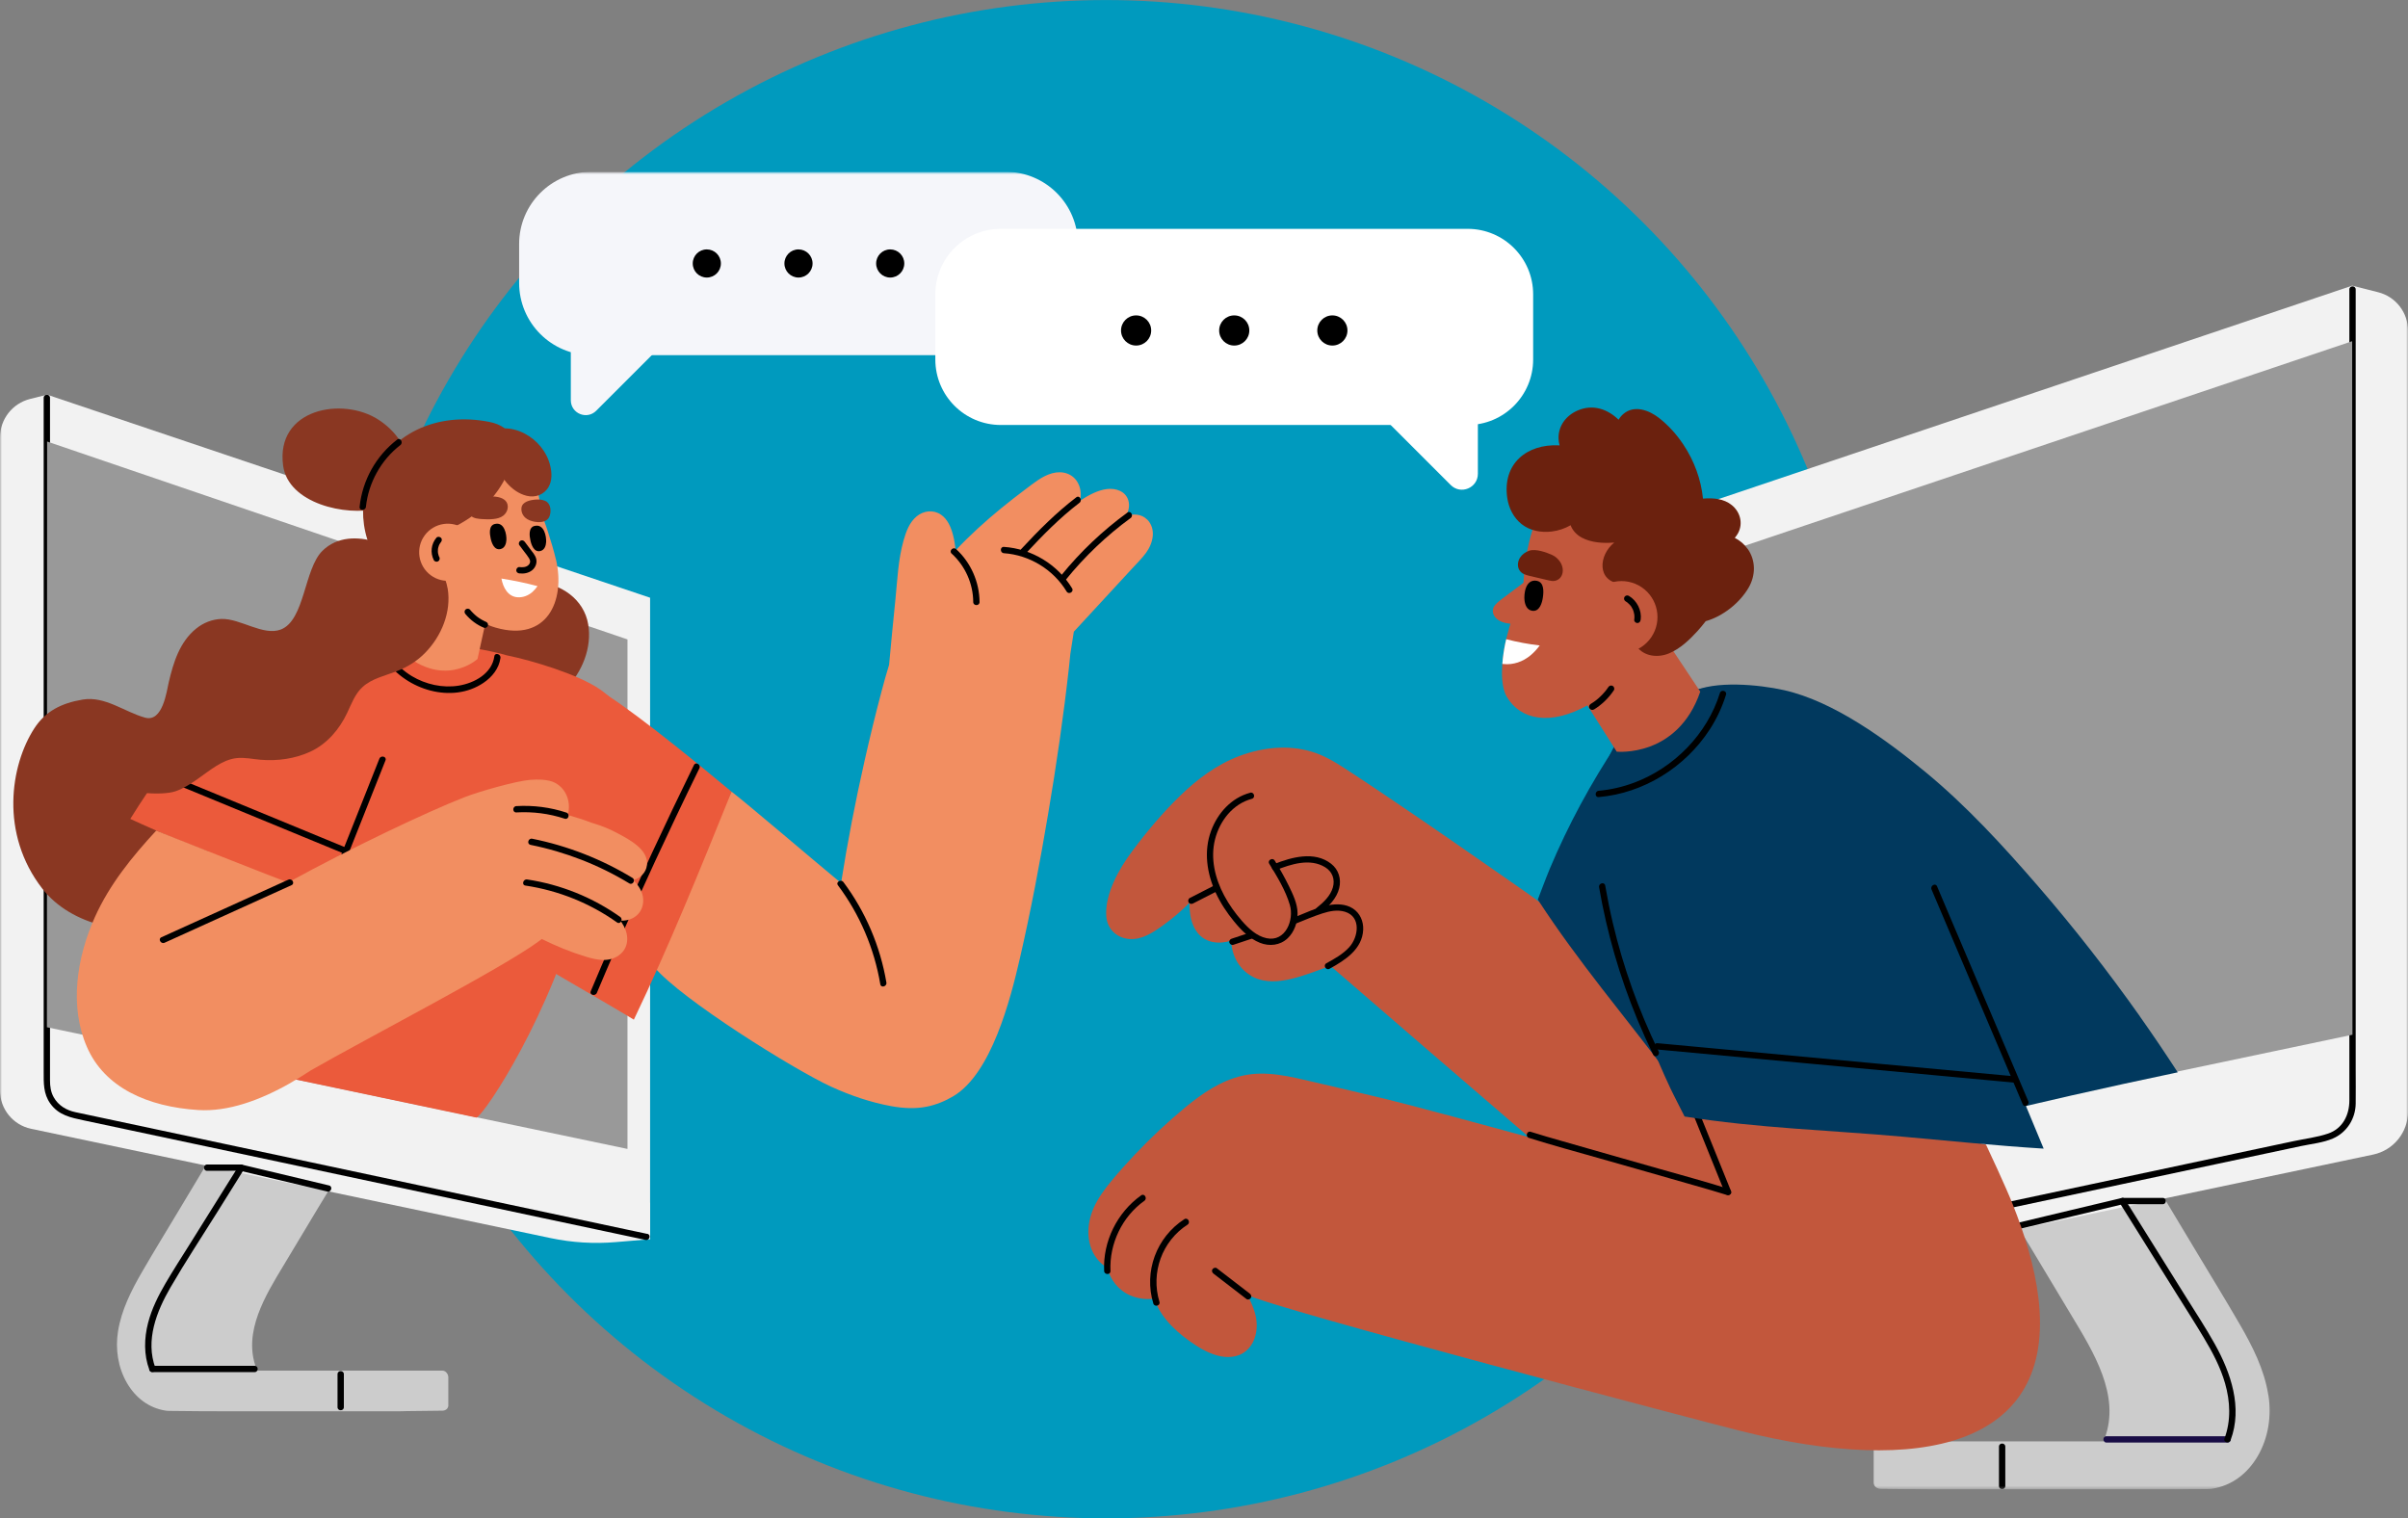
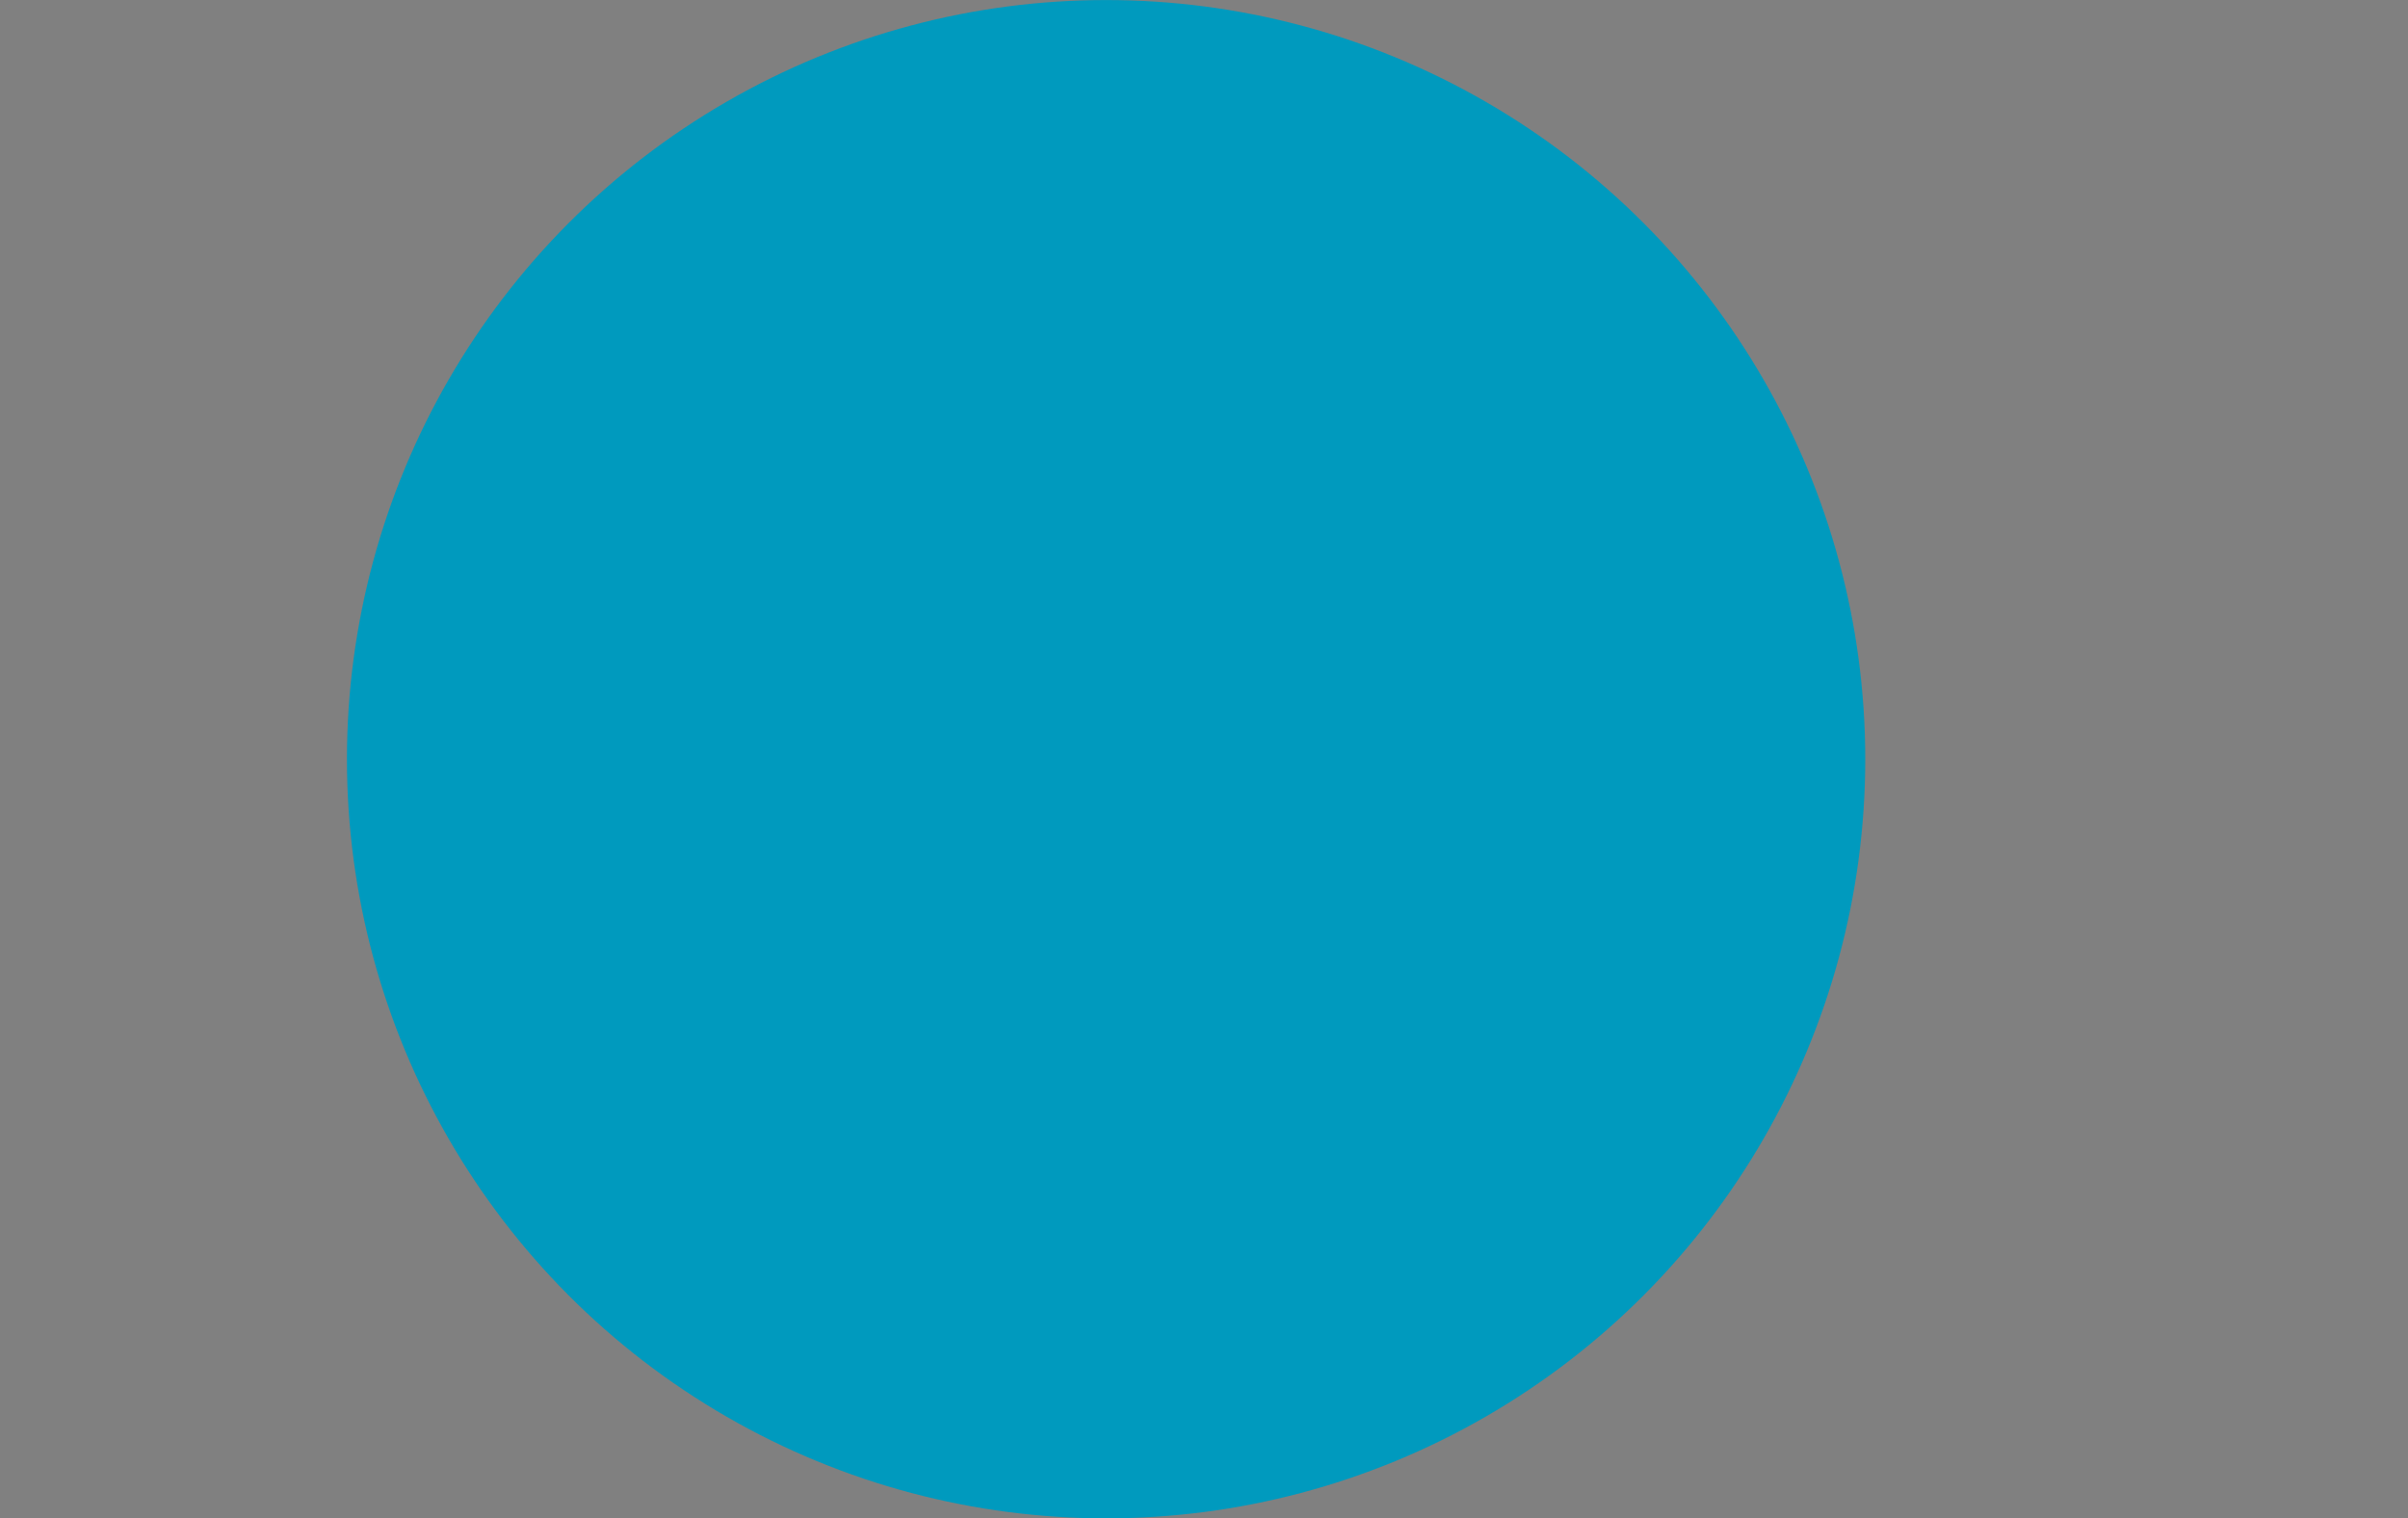
<svg xmlns="http://www.w3.org/2000/svg" width="628" height="396" viewBox="0 0 628 396" fill="none">
  <rect x="0" y="0" width="628" height="396" fill="#808080" stroke="none" />
  <circle cx="288.468" cy="198" r="197.986" fill="#009ABE" />
  <g clip-path="url(#clip0_1310_2113)">
    <g clip-path="url(#clip1_1310_2113)">
      <g clip-path="url(#clip2_1310_2113)">
        <mask id="mask0_1310_2113" style="mask-type:luminance" maskUnits="userSpaceOnUse" x="0" y="44" width="628" height="345">
          <path d="M628 44.807H0V388.459H628V44.807Z" fill="white" />
        </mask>
        <g mask="url(#mask0_1310_2113)">
-           <path d="M591.56 363.766C590.512 357.159 587.465 351.153 584.155 345.429C580.496 339.107 576.661 332.871 572.904 326.601C570.786 323.063 568.666 319.525 566.536 315.998C564.34 312.361 562.233 308.637 559.83 305.131C559.141 304.127 557.765 304.279 557 304.968C550.021 303.942 517.832 305.154 518.717 306.857C521.981 313.137 525.882 319.143 529.519 325.225C533.123 331.233 536.728 337.25 540.344 343.256C545.914 352.518 553.091 363.962 548.885 375.135C548.786 375.397 548.689 375.648 548.579 375.911H490.481C489.366 375.911 488.547 377.167 488.656 378.193V386.461C488.646 386.569 488.646 386.678 488.656 386.788C488.766 387.793 489.607 388.284 490.534 388.294C515.145 388.535 492.915 388.48 517.526 388.469C517.657 388.469 517.798 388.469 517.929 388.469C530.436 388.492 542.932 388.469 555.439 388.469C562.167 388.469 568.896 388.459 575.624 388.349C575.624 388.349 576.29 388.349 576.76 388.284C582.079 387.498 586.176 384.276 588.829 379.721C591.615 374.927 592.445 369.216 591.583 363.777L591.56 363.766Z" fill="#CCCCCC" />
          <path d="M521.326 377.275V387.552C521.326 388.612 522.976 388.623 522.976 387.552V377.275C522.976 376.216 521.326 376.206 521.326 377.275Z" fill="black" />
          <path d="M448.45 336.966L618.901 301.112C624.209 299.999 628.01 295.314 628.01 289.896V90.828L441.808 140.879L427.248 338.365H435.003C439.525 338.365 444.037 337.895 448.46 336.966H448.45Z" fill="#F2F2F2" />
          <path d="M613.44 74.502L620.224 76.217C624.789 77.374 628 81.481 628 86.198V279.064L613.44 299.201V74.502Z" fill="#F2F2F2" />
          <path d="M427.237 338.365L613.439 299.201V74.502L427.237 137.21V338.365Z" fill="#F2F2F2" />
          <path d="M478.227 324.844C503.24 319.514 528.254 314.197 553.267 308.867C565.741 306.212 578.214 303.559 590.689 300.895L600.094 298.895C602.812 298.317 605.849 298.033 608.416 296.918C612.032 295.357 614.293 291.776 614.358 287.877C614.402 284.916 614.358 281.957 614.358 278.998V75.485C614.358 74.425 612.708 74.414 612.708 75.485V286.992C612.708 290.781 610.982 294.33 607.16 295.63C604.321 296.602 601.152 296.973 598.214 297.597C595.079 298.263 591.945 298.929 588.809 299.595C582.694 300.895 576.587 302.193 570.47 303.504C545.599 308.802 520.739 314.098 495.867 319.394C489.848 320.673 483.819 321.961 477.801 323.238C476.762 323.457 477.2 325.052 478.237 324.833L478.227 324.844Z" fill="black" />
          <path d="M427.106 309.063L613.516 269.856L613.44 88.983L427.106 151.735V309.063Z" fill="#999999" />
          <path d="M549.366 376.217H580.965C582.025 376.217 582.036 374.567 580.965 374.567H549.366C548.306 374.567 548.296 376.217 549.366 376.217Z" fill="#180C45" />
          <path d="M552.763 313.638C557.679 321.501 562.594 329.364 567.51 337.229C569.923 341.094 572.393 344.938 574.74 348.86C576.991 352.615 579.077 356.537 580.289 360.763C581.644 365.47 581.873 370.526 580.137 375.167C579.764 376.162 581.359 376.598 581.73 375.605C584.91 367.119 581.819 358.044 577.613 350.519C575.309 346.38 572.698 342.405 570.186 338.397C567.717 334.443 565.249 330.489 562.779 326.547C559.918 321.971 557.056 317.396 554.194 312.808C553.627 311.913 552.196 312.732 552.763 313.638Z" fill="black" />
          <path d="M553.789 314.054H564.035C565.095 314.054 565.105 312.405 564.035 312.405H553.789C552.729 312.405 552.719 314.054 553.789 314.054Z" fill="black" />
          <path d="M526.865 320.454C535.855 318.336 544.823 316.151 553.801 314.022C554.839 313.782 554.401 312.187 553.364 312.427C544.375 314.545 535.406 316.73 526.429 318.859C525.39 319.099 525.828 320.694 526.865 320.454Z" fill="black" />
          <path d="M33.107 360.676C35.346 364.52 38.809 367.239 43.298 367.905C43.691 367.96 44.248 367.96 44.248 367.96C49.928 368.048 55.608 368.059 61.299 368.059C71.861 368.059 82.413 368.069 92.975 368.059C93.095 368.059 93.205 368.059 93.325 368.059C114.1 368.059 94.559 368.103 115.334 367.905C116.11 367.905 116.82 367.479 116.918 366.638C116.918 366.552 116.918 366.453 116.918 366.354V359.376C117.016 358.514 116.317 357.454 115.378 357.454H67.088C67.001 357.235 66.913 357.018 66.826 356.799C63.265 347.363 69.327 337.697 74.035 329.878C77.082 324.812 80.13 319.733 83.177 314.654C86.258 309.522 89.535 304.454 92.298 299.147C93.041 297.706 65.854 296.678 59.966 297.552C59.311 296.973 58.164 296.842 57.574 297.694C55.543 300.654 53.773 303.799 51.916 306.867C50.114 309.849 48.333 312.842 46.542 315.824C43.364 321.12 40.13 326.384 37.039 331.724C34.243 336.563 31.665 341.64 30.78 347.21C30.049 351.798 30.759 356.624 33.107 360.676Z" fill="#CCCCCC" />
          <path d="M88.027 358.382V366.988C88.027 368.048 89.677 368.059 89.677 366.988V358.382C89.677 357.323 88.027 357.313 88.027 358.382Z" fill="black" />
          <path d="M157.246 313.662V158.987L0 119.234V284.404C0 289.23 3.386 293.392 8.105 294.385L143.636 322.901C149.207 324.069 154.92 324.418 160.589 323.938L169.545 323.184V313.672H157.257L157.246 313.662Z" fill="#F2F2F2" />
          <path d="M12.288 102.929L7.821 104.054C3.222 105.212 0 109.351 0 114.101V273.941L12.288 292.682V102.929Z" fill="#F2F2F2" />
          <path d="M169.544 323.173L12.287 292.682V102.929L169.544 155.885V323.173Z" fill="#F2F2F2" />
          <path d="M168.813 321.796C167.197 321.459 165.591 321.109 163.975 320.77C159.659 319.853 155.345 318.936 151.041 318.018C144.771 316.686 138.491 315.343 132.221 314.01C124.684 312.405 117.158 310.8 109.622 309.194C101.637 307.491 93.652 305.797 85.668 304.094C77.934 302.446 70.212 300.806 62.478 299.158C55.717 297.717 48.956 296.275 42.195 294.844C37.203 293.784 32.211 292.714 27.219 291.656C24.696 291.12 22.184 290.585 19.661 290.05C17.291 289.546 15.226 288.324 14.003 286.151C13.227 284.775 13.041 283.289 13.041 281.749V103.759C13.041 102.7 11.392 102.689 11.392 103.759V279.445C11.392 282.404 11.272 285.245 13.14 287.833C15.324 290.868 18.47 291.47 21.791 292.179C25.614 292.988 29.426 293.806 33.249 294.615C39.202 295.881 45.155 297.148 51.119 298.415C58.492 299.988 65.876 301.561 73.249 303.122C81.233 304.825 89.218 306.518 97.191 308.222C105.1 309.904 112.997 311.586 120.905 313.268C127.907 314.764 134.908 316.249 141.921 317.746C147.316 318.892 152.701 320.039 158.097 321.185C161.123 321.83 164.16 322.475 167.184 323.118C167.578 323.206 167.983 323.282 168.375 323.37C169.414 323.588 169.861 321.994 168.813 321.775V321.796Z" fill="black" />
          <path d="M163.646 299.638L12.233 267.901L12.288 115.149L163.646 166.762V299.638Z" fill="#999999" />
          <path d="M66.401 356.198H39.717C38.657 356.198 38.646 357.848 39.717 357.848H66.401C67.461 357.848 67.472 356.198 66.401 356.198Z" fill="black" />
          <path d="M62.217 304.115C57.946 310.941 53.687 317.767 49.416 324.593C47.329 327.923 45.188 331.233 43.2 334.629C41.3 337.884 39.574 341.313 38.624 344.982C37.586 349.001 37.477 353.315 38.951 357.246C39.323 358.23 40.917 357.804 40.546 356.809C37.848 349.581 40.819 342.034 44.468 335.743C48.323 329.092 52.583 322.648 56.657 316.129C58.984 312.405 61.311 308.682 63.637 304.956C64.205 304.05 62.774 303.22 62.206 304.127L62.217 304.115Z" fill="black" />
          <path d="M62.664 303.7H54.014C52.954 303.7 52.943 305.35 54.014 305.35H62.664C63.724 305.35 63.735 303.7 62.664 303.7Z" fill="black" />
          <path d="M85.81 309.162C78.219 307.371 70.649 305.525 63.057 303.734C62.02 303.493 61.583 305.088 62.621 305.329C70.212 307.12 77.782 308.964 85.373 310.756C86.411 310.996 86.848 309.402 85.81 309.162Z" fill="black" />
          <path d="M148.868 91.44V104.382C148.868 107.833 153.04 109.569 155.487 107.123L170.409 92.205L148.868 91.451V91.44Z" fill="#F5F6FA" />
          <path d="M262.28 44.807H154.22C143.82 44.807 135.389 53.237 135.389 63.635V73.792C135.389 84.19 143.82 92.62 154.22 92.62H262.28C272.68 92.62 281.111 84.19 281.111 73.792V63.635C281.111 53.237 272.68 44.807 262.28 44.807Z" fill="#F5F6FA" />
          <path d="M184.334 72.383C186.361 72.383 188.005 70.74 188.005 68.714C188.005 66.687 186.361 65.044 184.334 65.044C182.307 65.044 180.665 66.687 180.665 68.714C180.665 70.74 182.307 72.383 184.334 72.383Z" fill="black" />
          <path d="M208.245 72.383C210.272 72.383 211.914 70.74 211.914 68.714C211.914 66.687 210.272 65.044 208.245 65.044C206.218 65.044 204.574 66.687 204.574 68.714C204.574 70.74 206.218 72.383 208.245 72.383Z" fill="black" />
          <path d="M232.165 72.383C234.192 72.383 235.836 70.74 235.836 68.714C235.836 66.687 234.192 65.044 232.165 65.044C230.138 65.044 228.496 66.687 228.496 68.714C228.496 70.74 230.138 72.383 232.165 72.383Z" fill="black" />
          <path d="M299.122 135.463C297.681 133.999 295.605 134.01 293.727 134.458C293.727 134.458 293.716 134.458 293.704 134.458C294.349 133.235 294.677 131.902 294.262 130.494C293.542 128.069 290.952 127.261 288.67 127.545C286.223 127.851 283.907 129.15 281.853 130.461C281.798 130.494 281.745 130.537 281.69 130.57C282.006 129.063 281.897 127.468 281.187 126.081C279.865 123.471 277.058 122.685 274.361 123.439C271.739 124.17 269.544 126.038 267.403 127.632C263.131 130.832 258.97 134.185 255.037 137.8C253.029 139.645 251.073 141.567 249.204 143.555C249.095 142.201 248.899 140.869 248.549 139.536C248.037 137.559 247.141 135.386 245.382 134.207C243.405 132.874 240.849 133.169 239.047 134.676C237.146 136.271 236.305 138.641 235.65 140.945C234.23 145.925 234.034 151.243 233.52 156.365C232.951 162.044 232.384 167.712 231.87 173.391C231.172 175.652 230.527 177.934 229.927 180.228C228.321 186.267 226.846 192.35 225.47 198.454C223.088 208.994 221.024 219.609 219.352 230.279C218.73 229.765 218.118 229.263 217.496 228.751C213.018 225.069 195.388 210.031 190.811 206.471C190.505 206.231 170.309 251.804 170.703 252.285C177.562 260.531 207.043 278.954 216.796 283.42C221.788 285.702 227.12 287.527 232.525 288.499C235.519 289.034 238.632 289.219 241.635 288.629C244.147 288.128 246.518 287.156 248.713 285.835C258.588 279.882 263.525 260.617 265.972 249.981C268.855 237.476 271.236 224.829 273.366 212.172C275.518 199.449 277.385 186.66 278.806 173.828C278.926 172.725 279.046 171.622 279.145 170.519C279.44 168.586 279.745 166.664 280.051 164.742C283.722 160.767 287.391 156.791 291.061 152.816L295.19 148.339C296.435 146.984 297.79 145.663 298.882 144.178C300.738 141.633 301.613 137.953 299.156 135.452L299.122 135.463Z" fill="#F28E61" />
          <path d="M139.846 151.811C134.024 151.506 127.23 153.592 123.047 157.785C120.928 159.915 119.628 162.47 119.246 165.463C118.94 167.876 119.213 170.563 116.766 171.895C115.412 172.627 113.926 173.096 112.528 173.708C110.955 174.396 109.426 175.182 107.973 176.1C105.177 177.88 102.654 180.108 100.851 182.914C97.258 188.528 97.28 195.637 100.786 201.306C102.534 204.134 105.013 206.155 108.421 206.437C110.846 206.635 113.282 206.056 115.466 204.996C117.629 204.701 119.748 203.915 121.627 202.627C124.259 200.825 125.865 198.159 127.197 195.331C128.312 192.973 129.262 190.319 131.261 188.528C133.697 186.344 137.115 185.623 140.097 184.465C142.861 183.395 145.417 181.822 147.503 179.693C151.785 175.335 154.428 168.99 153.401 162.831C152.309 156.245 146.236 152.139 139.846 151.8V151.811Z" fill="#8A3722" />
          <path d="M125.296 242.051C136.656 249.402 157.18 260.967 165.307 265.926C174.634 246.409 182.172 227.778 190.79 206.471C182.172 199.329 167.819 187.512 158.623 181.462C153.106 177.826 151.118 177.301 144.848 175.226C141.954 174.265 141.266 175.772 138.185 176.1C134.832 176.45 132.484 178.666 131.14 181.648C129.797 184.618 129.218 188.069 128.475 191.226C127.678 194.655 126.989 198.117 126.509 201.601C126.192 203.85 125.985 206.122 125.886 208.393C129.764 224.262 111.632 233.196 125.296 242.041V242.051Z" fill="#EB5A3B" />
          <path d="M125.286 164.141C125.253 159.413 123.964 154.629 120.938 150.905C118.754 148.219 115.029 146.034 111.577 146.646C106.87 145.51 102.73 142.736 98.088 141.327C93.227 139.842 87.908 139.897 84.085 143.654C79.3 148.36 79.508 161.75 73.249 164.174C68.661 165.943 62.676 161.247 57.717 161.422C55.325 161.509 53.042 162.416 51.174 163.923C46.849 167.396 45.21 172.813 43.998 177.989C43.473 180.228 42.457 188.419 37.848 187.163C32.485 185.688 27.406 181.484 21.584 182.445C16.046 183.362 11.841 185.481 8.946 189.959C2.753 199.504 -0.153 217.403 11.076 231.809C18.547 241.396 33.85 244.673 44.675 240.61C49.601 238.765 54.658 221.466 58.623 218.081C58.995 218.233 59.377 218.364 59.759 218.484C64.03 219.784 68.749 219.445 73.041 218.441C81.474 216.464 91.512 214.279 96.558 207.291C101.747 200.104 109.196 195.998 114.581 189.773C120.545 182.893 125.351 173.522 125.286 164.141Z" fill="#8A3722" />
          <path d="M167.339 206.646C166.574 195.496 165.592 186.169 156.537 179.835C150.955 175.925 138.885 172.278 132.135 170.902C132.113 170.902 132.102 170.891 132.091 170.891C115.302 166.053 84.631 166.751 84.631 166.751C84.631 166.751 82.447 173.424 81.988 173.664C81.769 173.774 67.755 203.019 60.786 212.783C59.432 214.684 58.143 216.616 56.876 218.572C53.533 221.291 52.616 226.02 52.725 230.192C52.867 235.248 54.407 240.447 56.253 245.132C60.142 254.961 65.494 277.85 77.225 281.564L124.303 291.47C126.793 290.071 143.811 264.276 151.555 234.276C153.096 228.302 161.877 230.945 163.942 225.135C166.062 219.173 167.775 213.023 167.339 206.635V206.646Z" fill="#EB5A3B" />
          <path d="M100.634 172.19C105.986 179.901 117.892 183.614 126.084 178.088C128.334 176.57 130.136 174.353 130.518 171.601C130.661 170.563 129.066 170.104 128.924 171.164C128.301 175.652 123.757 178.131 119.661 178.808C115.467 179.497 111.032 178.503 107.406 176.329C105.308 175.063 103.473 173.381 102.064 171.36C101.464 170.487 100.033 171.317 100.634 172.19Z" fill="black" />
          <path d="M93.369 236.591C86.597 234.909 79.628 230.574 72.954 228.498C63.965 225.704 55.095 222.526 46.368 218.976C42.196 217.272 38.067 215.47 33.981 213.569C39.574 204.56 45.811 195.965 52.856 188.026C56.472 183.941 60.262 179.955 64.336 176.318C68.159 172.9 72.452 169.689 77.345 168.008C81.791 166.468 86.433 166.304 90.912 167.8C94.898 169.132 98.536 171.721 101.037 175.106C107.591 183.963 105.144 196.053 102.424 205.837C99.759 215.394 96.766 227.297 93.369 236.603V236.591Z" fill="#EB5A3B" />
          <path d="M155.662 258.936C162.15 243.471 169.075 228.193 176.284 213.046C178.305 208.808 180.337 204.583 182.401 200.366C182.871 199.416 181.44 198.575 180.971 199.536C173.521 214.76 166.356 230.115 159.573 245.644C157.704 249.916 155.87 254.207 154.067 258.499C153.652 259.482 155.258 259.907 155.662 258.936Z" fill="black" />
          <path d="M86.389 233.927C91.108 222.055 95.816 210.174 100.534 198.302C100.927 197.308 99.333 196.882 98.939 197.866C94.221 209.736 89.513 221.619 84.794 233.49C84.401 234.483 85.996 234.909 86.389 233.927Z" fill="black" />
          <path d="M41.179 202.616C53.839 207.836 66.509 213.057 79.169 218.277C82.894 219.805 86.608 221.345 90.332 222.875C91.315 223.278 91.741 221.684 90.769 221.28C78.109 216.06 65.439 210.84 52.779 205.619C49.055 204.09 45.341 202.551 41.616 201.021C40.633 200.617 40.207 202.212 41.179 202.616Z" fill="black" />
          <path d="M261.821 144.276C268.495 144.735 274.722 148.557 278.174 154.269C278.719 155.175 280.15 154.345 279.604 153.439C275.835 147.203 269.085 143.118 261.821 142.627C260.761 142.55 260.761 144.21 261.821 144.276Z" fill="black" />
          <path d="M277.921 151.244C282.847 145.161 288.539 139.711 294.863 135.102C295.715 134.48 294.884 133.049 294.033 133.672C287.589 138.368 281.777 143.872 276.753 150.075C276.085 150.894 277.255 152.074 277.921 151.244Z" fill="black" />
          <path d="M267.479 144.385C271.881 139.656 276.382 135.048 281.526 131.127C282.356 130.494 281.537 129.052 280.696 129.696C275.432 133.715 270.811 138.368 266.311 143.216C265.591 143.992 266.758 145.171 267.479 144.385Z" fill="black" />
          <path d="M248.202 144.385C251.73 147.618 253.794 152.227 253.816 157.01C253.816 158.069 255.477 158.08 255.466 157.01C255.433 151.812 253.205 146.733 249.36 143.217C248.573 142.496 247.404 143.665 248.19 144.385H248.202Z" fill="black" />
          <path d="M218.533 230.88C224.214 238.47 228.003 247.338 229.577 256.685C229.752 257.734 231.345 257.286 231.172 256.249C229.577 246.78 225.721 237.737 219.964 230.049C219.331 229.208 217.9 230.028 218.533 230.88Z" fill="black" />
          <path d="M130.386 145.248L124.532 171.863C124.532 171.863 115.346 180.304 103.713 169.056L113.445 136.61L130.386 145.248Z" fill="#F28E61" />
          <path d="M144.99 145.936C144.499 143.839 143.668 141.022 142.882 138.619C142.707 138.138 142.543 137.647 142.39 137.156C142.074 136.249 141.79 135.452 141.56 134.84C141.571 134.644 141.047 132.066 140.752 130.996C139.671 120.206 130.572 111.786 119.496 111.786C107.699 111.786 98.131 121.353 98.131 133.148C98.131 144.942 106.804 153.581 117.814 154.433C117.934 154.607 118.043 154.793 118.163 154.968C120.949 159.009 124.379 162.285 129.305 163.694C142.587 167.494 147.524 156.802 145.001 145.925L144.99 145.936Z" fill="#F28E61" />
          <path d="M142.696 130.931C142.052 130.417 140.938 130.221 140.042 130.264C138.108 130.363 136.241 130.898 136.011 132.361C135.858 133.344 136.252 134.327 136.972 134.993C137.628 135.605 138.523 135.889 139.375 136.063C139.889 136.162 142.598 136.61 143.33 134.6C143.777 133.366 143.646 131.717 142.685 130.942L142.696 130.931Z" fill="#8A3722" />
          <path d="M132.419 131.946C132.189 128.899 126.826 129.194 124.914 130.057C124.128 130.406 123.407 130.887 122.817 131.531C122.02 132.405 121.878 133.715 122.839 134.556C123.615 135.233 124.718 135.299 125.69 135.375C126.706 135.452 127.733 135.474 128.759 135.354C129.633 135.255 130.54 135.037 131.25 134.48C132.025 133.868 132.495 132.929 132.419 131.935V131.946Z" fill="#8A3722" />
          <path d="M143.493 121.429C142.608 117.803 140.063 114.756 136.776 113.042C135.093 112.168 133.116 111.633 131.216 111.731C128.704 111.873 126.879 113.795 126.967 116.318C127.043 118.535 128.551 120.643 129.894 122.303C129.993 122.423 130.102 122.532 130.211 122.652C130.364 123.024 130.517 123.384 130.702 123.744C131.129 124.542 131.609 125.295 132.21 125.983C133.586 127.545 135.279 128.768 137.311 129.292C139.572 129.871 141.898 129.041 143.067 126.999C144.028 125.328 143.941 123.253 143.493 121.44V121.429Z" fill="#8A3722" />
          <path d="M134.078 115.893C134.013 115.565 133.871 115.27 133.663 115.03C133.172 112.125 130.55 110.607 127.601 110.028C113.958 107.341 101.255 112.922 95.957 126.169C92.713 134.284 95.597 148.241 105.286 151.014C108.912 152.052 112.287 150.49 114.177 147.301C115.837 144.505 115.793 141.175 116.853 138.182C120.774 136.435 124.379 134.065 127.372 130.931C129.283 128.921 130.9 126.573 132.09 124.061C132.68 122.827 133.128 121.539 133.499 120.228C133.871 118.896 134.329 117.279 134.078 115.904V115.893Z" fill="#8A3722" />
          <path d="M116.733 153.461C115.641 146.875 109.568 142.769 103.178 142.43C97.356 142.124 90.562 144.21 86.379 148.404C84.26 150.534 82.96 153.089 82.578 156.082C82.272 158.495 82.545 161.182 80.098 162.514C78.744 163.246 77.258 163.715 75.86 164.327C74.287 165.015 72.758 165.801 71.305 166.719C69.743 167.713 68.258 168.859 66.947 170.159C64.773 171.284 62.818 173.129 61.18 174.833C59.224 176.853 57.531 179.114 55.893 181.397C52.299 186.398 48.586 191.182 44.14 195.474C41.868 197.658 36.778 195.441 34.309 197.396C32.638 196.555 27.854 202.277 28.99 203.729C31.524 206.962 42.305 207.607 45.833 206.34C49.809 204.92 52.9 201.938 56.428 199.744C58.034 198.75 59.803 197.919 61.704 197.713C63.812 197.472 65.931 197.986 68.028 198.149C72.376 198.509 76.941 197.877 80.917 196.042C85.286 194.021 88.52 190.21 90.54 185.929C91.654 183.57 92.605 180.916 94.604 179.125C97.039 176.941 100.458 176.22 103.44 175.062C106.204 173.992 108.76 172.419 110.846 170.29C115.128 165.932 117.771 159.587 116.744 153.428L116.733 153.461Z" fill="#8A3722" />
          <path d="M134.963 155.765C132.483 155.59 131.205 153.264 130.769 150.883C133.947 151.386 137.147 152.052 140.184 152.86C139.802 153.406 139.376 153.919 138.873 154.367C137.77 155.339 136.383 155.863 134.974 155.765H134.963Z" fill="white" />
          <path d="M121.222 138.051C124.521 140.508 125.209 145.182 122.752 148.481C120.294 151.779 115.619 152.467 112.32 150.009C109.021 147.552 108.333 142.878 110.791 139.58C113.249 136.282 117.924 135.594 121.222 138.051Z" fill="#F28E61" />
          <path d="M114.549 145.248C114.549 145.248 114.505 145.161 114.483 145.117C114.45 145.051 114.45 145.041 114.483 145.117C114.45 145.03 114.418 144.931 114.385 144.844C114.319 144.647 114.265 144.451 114.232 144.243C114.232 144.221 114.199 144.069 114.221 144.178C114.232 144.276 114.221 144.123 114.221 144.112C114.221 144.014 114.21 143.916 114.199 143.817C114.199 143.61 114.199 143.402 114.221 143.195C114.232 143.118 114.221 143.107 114.221 143.195C114.221 143.151 114.232 143.096 114.243 143.053C114.265 142.955 114.287 142.867 114.308 142.769C114.352 142.583 114.418 142.398 114.483 142.212C114.45 142.288 114.45 142.277 114.483 142.212C114.505 142.168 114.527 142.125 114.549 142.081C114.592 141.983 114.647 141.884 114.702 141.797C114.756 141.71 114.8 141.633 114.866 141.557C114.866 141.546 114.964 141.426 114.909 141.491C114.844 141.568 114.986 141.404 114.986 141.404C115.27 141.076 115.335 140.552 114.986 140.235C114.68 139.951 114.112 139.886 113.817 140.235C112.43 141.873 112.168 144.178 113.14 146.089C113.336 146.471 113.915 146.613 114.276 146.384C114.669 146.133 114.778 145.663 114.571 145.248H114.549Z" fill="black" />
          <path d="M139.419 137.166C141.921 136.544 142.51 139.907 142.434 141.338C142.379 142.277 142.052 143.435 140.916 143.708C139.255 144.101 138.578 142.081 138.338 140.967C138.065 139.733 137.781 137.57 139.419 137.155V137.166Z" fill="black" />
          <path d="M129.054 136.653C131.555 136.031 132.145 139.394 132.069 140.825C132.014 141.764 131.686 142.922 130.551 143.195C128.89 143.588 128.213 141.568 127.973 140.454C127.7 139.22 127.416 137.057 129.054 136.653Z" fill="black" />
          <path d="M135.465 149.54C136.634 149.682 137.857 149.463 138.785 148.71C139.659 148 140.118 146.82 139.834 145.717C139.583 144.724 138.796 143.904 138.196 143.096C137.748 142.507 137.311 141.906 136.863 141.316C136.601 140.956 136.153 140.781 135.727 141.021C135.378 141.229 135.159 141.797 135.432 142.157L136.612 143.73C137.082 144.352 137.595 144.964 137.999 145.63C138.392 146.285 138.338 146.897 137.77 147.41C137.169 147.956 136.251 147.989 135.465 147.891C135.017 147.836 134.635 148.306 134.635 148.721C134.635 149.212 135.017 149.496 135.465 149.551V149.54Z" fill="black" />
          <path d="M105.286 116.755C103.877 113.719 101.496 111.273 98.711 109.46C89.339 103.366 71.819 106.566 73.84 121.451C75.183 131.334 90.278 134.687 98.34 132.645C105.341 130.865 108.214 123.089 105.286 116.755Z" fill="#8A3722" />
          <path d="M95.433 132.176C96.088 125.896 99.398 119.933 104.411 116.078C105.242 115.434 104.411 114.003 103.581 114.647C98.065 118.896 94.515 125.241 93.784 132.176C93.674 133.235 95.324 133.224 95.433 132.176Z" fill="black" />
          <path d="M168.726 225.67C169.206 221.586 164.15 218.976 161.19 217.381C159.135 216.267 156.952 215.36 154.701 214.705C154.602 214.673 154.505 214.65 154.406 214.618C152.331 213.832 150.223 213.143 148.082 212.543C148.967 209.354 147.82 205.784 144.75 204.155C143.014 203.228 140.174 203.238 138.295 203.381C134.658 203.664 125.111 206.372 121.255 207.868C111.654 211.592 91.665 221.073 75.128 230.148C74.047 229.832 42.611 217.425 40.743 216.616C34.44 223.442 28.575 230.65 24.73 239.212C20.011 249.751 18.034 262.398 22.666 273.034C27.275 283.672 38.536 288.663 51.698 289.493C59.486 289.984 67.842 286.926 75.652 282.492C75.652 282.492 75.674 282.482 75.674 282.47C77.498 281.433 79.29 280.32 81.048 279.161C95.423 270.906 131.119 252.449 140.425 245.547C140.72 245.328 141.004 245.109 141.299 244.891C144.936 246.693 148.694 248.244 152.604 249.446C155.521 250.341 158.775 251.073 161.451 249.107C163.997 247.239 164.073 244.051 162.665 241.463C162.412 241.003 162.14 240.567 161.856 240.129C162.391 240.129 162.915 240.086 163.417 239.988C166.127 239.474 167.863 237.345 167.743 234.559C167.667 232.584 166.531 230.945 165.221 229.526C166.989 228.968 168.485 227.602 168.715 225.67H168.726Z" fill="#F28E61" />
          <path d="M137.028 230.956C145.635 232.245 153.816 235.521 160.916 240.567C161.79 241.189 162.61 239.748 161.746 239.137C154.56 234.026 146.192 230.661 137.465 229.362C136.427 229.209 135.979 230.804 137.028 230.956Z" fill="black" />
          <path d="M138.361 220.34C147.459 222.176 156.176 225.56 164.106 230.378C165.023 230.934 165.853 229.503 164.936 228.947C156.897 224.064 148.028 220.593 138.798 218.736C137.76 218.528 137.312 220.123 138.361 220.33V220.34Z" fill="black" />
          <path d="M134.668 211.877C138.939 211.637 143.199 212.172 147.273 213.515C148.289 213.854 148.726 212.248 147.71 211.921C143.515 210.534 139.081 209.976 134.668 210.229C133.608 210.283 133.597 211.942 134.668 211.877Z" fill="black" />
          <path d="M42.927 245.863C53.959 240.862 64.991 235.859 76.034 230.847C77.006 230.41 76.165 228.979 75.204 229.417C64.172 234.418 53.14 239.419 42.097 244.432C41.125 244.869 41.966 246.3 42.927 245.863Z" fill="black" />
          <path d="M121.397 160.155C122.697 161.717 124.357 162.962 126.236 163.726C126.64 163.89 127.164 163.552 127.252 163.147C127.361 162.667 127.11 162.307 126.673 162.132C126.531 162.077 126.727 162.165 126.64 162.121C126.596 162.099 126.552 162.088 126.509 162.066C126.41 162.023 126.312 161.979 126.214 161.924C126.017 161.826 125.821 161.728 125.635 161.619C125.231 161.389 124.849 161.138 124.477 160.854C124.466 160.854 124.346 160.756 124.412 160.8C124.488 160.854 124.313 160.723 124.313 160.723C124.226 160.647 124.139 160.581 124.051 160.505C123.876 160.352 123.702 160.199 123.538 160.035C123.188 159.707 122.871 159.347 122.555 158.987C122.282 158.648 121.67 158.681 121.386 158.987C121.058 159.347 121.091 159.795 121.386 160.155H121.397Z" fill="black" />
          <path d="M261.014 110.836H382.76C392.195 110.836 399.843 103.188 399.843 93.755V76.762C399.843 67.329 392.195 59.682 382.76 59.682H261.014C251.579 59.682 243.931 67.329 243.931 76.762V93.755C243.931 103.188 251.579 110.836 261.014 110.836Z" fill="white" />
          <path d="M385.425 109.711V123.559C385.425 127.25 380.958 129.107 378.347 126.496L362.378 110.53L385.425 109.722V109.711Z" fill="white" />
          <path d="M296.294 90.118C298.465 90.118 300.226 88.358 300.226 86.187C300.226 84.016 298.465 82.255 296.294 82.255C294.121 82.255 292.361 84.016 292.361 86.187C292.361 88.358 294.121 90.118 296.294 90.118Z" fill="black" />
          <path d="M325.819 86.187C325.819 88.36 324.059 90.118 321.886 90.118C319.712 90.118 317.954 88.36 317.954 86.187C317.954 84.014 319.712 82.255 321.886 82.255C324.059 82.255 325.819 84.014 325.819 86.187Z" fill="black" />
          <path d="M351.41 86.187C351.41 88.36 349.653 90.118 347.478 90.118C345.305 90.118 343.546 88.36 343.546 86.187C343.546 84.014 345.305 82.255 347.478 82.255C349.653 82.255 351.41 84.014 351.41 86.187Z" fill="black" />
          <path d="M412.021 307.982C413.682 307.797 415.342 307.588 416.992 307.293C417.637 305.875 479.187 320.125 479.701 318.684C481.36 314.054 468.231 270.773 468.69 265.871C469.672 255.441 438.478 264.887 434.786 255.136C433.736 252.35 415.112 252.373 413.759 249.729C412.775 247.819 411.749 245.874 410.58 244.051C410.514 243.897 410.427 243.756 410.318 243.602C410.263 243.526 410.187 243.461 410.133 243.385C409.815 242.915 409.498 242.445 409.159 241.986C408.986 241.756 408.767 241.604 408.548 241.505C404.812 237.421 400.116 234.188 395.616 231.054C389.673 226.905 383.732 222.766 377.767 218.648C371.847 214.564 365.905 210.501 359.931 206.492C356.938 204.484 353.933 202.486 350.92 200.52C348.134 198.707 345.239 196.971 342.039 196.02C335.857 194.185 329.282 194.917 323.306 197.133C317.407 199.329 312.209 203.217 307.731 207.574C303.198 211.976 299.046 216.911 295.278 221.98C293.422 224.469 291.751 227.111 290.483 229.952C289.237 232.747 288.255 236.024 288.527 239.103C288.811 242.38 291.346 244.673 294.59 244.892C297.856 245.121 300.718 243.187 303.263 241.364C305.72 239.606 308.057 237.617 310.209 235.455C310.209 238.23 310.592 241.124 312.362 243.319C314.524 246.005 318.02 246.289 321.078 245.317C321.242 249.315 323.24 253.147 327.195 254.972C330.123 256.325 333.585 256.042 336.632 255.321C340.149 254.491 343.568 253.147 346.943 251.87C355.256 259.077 363.578 266.263 371.913 273.45C383.01 283.017 394.119 292.573 405.227 302.128C407.5 304.083 409.762 306.037 412.033 307.982H412.021Z" fill="#C2573C" />
          <path d="M558.082 265.062C549.737 253.279 540.846 241.876 531.387 230.956C522.31 220.483 512.861 210.174 502.146 201.338C491.978 192.951 478.192 182.86 465.205 179.977C458.782 178.546 447.16 177.4 441.131 180.512C438.368 181.943 438.018 185.394 438.094 189.085C433.191 188.987 428.308 190.09 423.524 192.809C422.945 193.137 422.376 193.475 421.809 193.825C414.939 204.155 408.997 215.099 404.19 226.544C403.294 228.673 401.23 234.167 401.055 234.614C411.585 250.822 423.731 265.03 435.376 280.505C442.705 290.246 449.946 300.151 457.581 309.719C462.311 299.801 467.008 289.864 471.704 279.926C472.993 282.569 474.283 285.211 475.604 287.844C477.549 291.71 479.536 295.565 481.557 299.398C481.677 299.616 481.798 299.846 481.918 300.065C492.163 297.334 502.43 294.701 512.72 292.179C531.06 287.69 549.476 283.53 567.946 279.664C564.745 274.739 561.458 269.857 558.061 265.062H558.082Z" fill="#01395E" />
          <path d="M524.9 314.054C523.141 309.588 518.334 299.3 517.942 298.513C510.383 296.471 473.244 291.131 465.62 289.319C457.439 287.363 449.139 285.812 440.782 284.862C439.548 284.72 438.303 284.59 437.058 284.469C440.661 293.163 444.277 301.866 447.883 310.56C440.039 307.786 373.464 289.525 361.187 286.566C355.006 285.081 348.8 283.629 342.607 282.187C336.556 280.777 330.209 279.118 323.995 280.548C318.413 281.827 313.608 285.114 309.248 288.695C304.553 292.562 300.096 296.744 295.923 301.156C293.826 303.373 291.793 305.645 289.85 307.993C288.07 310.144 286.388 312.437 285.24 314.994C283.231 319.459 283.132 325.172 286.66 328.939C287.273 329.594 287.971 330.152 288.746 330.589C289.545 333.712 291.641 336.485 294.765 337.84C296.633 338.648 298.916 338.997 301.036 338.671C301.702 340.723 302.815 342.612 304.203 344.283C305.929 346.369 307.992 348.15 310.188 349.722C312.405 351.305 314.744 352.736 317.376 353.49C319.942 354.221 322.859 354.101 324.979 352.31C326.977 350.618 327.773 348.051 327.752 345.507C327.731 342.721 326.551 340.167 325.327 337.709C331.805 341.17 443.175 370.483 453.747 373.136C500.727 384.975 536.259 377.33 531.616 338.496C530.611 330.119 528.002 321.895 524.911 314.077L524.9 314.054Z" fill="#C2573C" />
          <path d="M316.491 332.172C319.353 334.378 322.214 336.584 325.087 338.791C325.436 339.063 326.016 338.845 326.223 338.496C326.474 338.07 326.277 337.632 325.928 337.36C323.066 335.153 320.204 332.947 317.332 330.741C316.982 330.469 316.403 330.687 316.196 331.036C315.943 331.461 316.141 331.899 316.491 332.172Z" fill="black" />
          <path d="M302.379 339.511C300.074 331.942 303.045 323.686 309.697 319.394C310.593 318.816 309.763 317.385 308.867 317.963C301.593 322.649 298.261 331.659 300.784 339.948C301.089 340.963 302.695 340.527 302.379 339.511Z" fill="black" />
          <path d="M289.609 331.461C289.281 324.363 292.656 317.297 298.445 313.169C299.309 312.558 298.479 311.127 297.615 311.739C291.346 316.205 287.599 323.752 287.959 331.461C288.003 332.521 289.664 332.532 289.609 331.461Z" fill="black" />
          <path d="M326.048 206.745C321.144 208.043 317.538 212.062 315.835 216.726C313.89 222.022 314.742 227.767 317.047 232.801C318.293 235.51 319.953 238.011 321.842 240.315C323.688 242.565 325.829 244.771 328.57 245.874C331.04 246.868 333.825 246.573 335.802 244.717C337.56 243.067 338.424 240.523 338.401 238.142C338.369 235.674 337.21 233.282 336.152 231.098C335.037 228.816 333.781 226.599 332.448 224.437C331.891 223.53 330.46 224.359 331.017 225.265C333.082 228.63 335.277 232.211 336.392 236.024C337.549 239.966 335.233 245.722 330.319 244.683C327.687 244.127 325.567 242.085 323.852 240.129C322.082 238.098 320.51 235.893 319.243 233.512C316.883 229.088 315.627 223.868 316.872 218.922C318.096 214.083 321.515 209.649 326.484 208.328C327.512 208.054 327.074 206.46 326.048 206.733V206.745Z" fill="black" />
          <path d="M311.128 235.63C313.202 234.572 315.278 233.512 317.343 232.452C317.737 232.245 317.857 231.689 317.638 231.316C317.397 230.913 316.906 230.814 316.502 231.021C314.426 232.081 312.351 233.141 310.286 234.199C309.893 234.407 309.773 234.964 309.992 235.335C310.232 235.739 310.724 235.838 311.128 235.63Z" fill="black" />
          <path d="M337.977 240.862C340.249 239.954 342.497 238.983 344.824 238.23C346.737 237.617 348.79 237.181 350.756 237.781C355.038 239.071 354.294 244.356 351.881 247.021C350.231 248.845 348.035 250.046 345.907 251.225C344.978 251.739 345.808 253.17 346.737 252.656C350.766 250.428 355.299 247.579 355.518 242.445C355.605 240.272 354.699 238.153 352.842 236.941C350.964 235.718 348.539 235.674 346.408 236.089C343.34 236.679 340.411 238.121 337.518 239.267C336.544 239.659 336.972 241.255 337.954 240.862H337.977Z" fill="black" />
          <path d="M332.722 226.937C336.687 225.375 341.635 223.737 345.612 226.184C347.479 227.331 348.21 229.339 347.61 231.436C346.977 233.665 345.152 235.358 343.393 236.755C342.564 237.421 343.743 238.578 344.562 237.925C346.605 236.296 348.625 234.254 349.26 231.634C349.85 229.231 349.118 226.785 347.14 225.255C342.805 221.881 336.862 223.541 332.275 225.354C331.291 225.736 331.717 227.341 332.711 226.949L332.722 226.937Z" fill="black" />
          <path d="M321.635 246.409C323.23 245.874 324.836 245.349 326.431 244.814C326.846 244.683 327.151 244.236 327.01 243.8C326.878 243.395 326.431 243.079 325.993 243.221C324.399 243.756 322.793 244.28 321.198 244.814C320.783 244.946 320.478 245.393 320.619 245.83C320.75 246.234 321.198 246.551 321.635 246.409Z" fill="black" />
          <path d="M398.761 296.766C404.877 298.699 411.093 300.37 417.264 302.128C425.543 304.488 433.834 306.825 442.113 309.215C444.888 310.014 447.684 310.8 450.437 311.673C451.452 311.99 451.89 310.395 450.873 310.079C444.757 308.146 438.541 306.475 432.371 304.716C424.091 302.357 415.801 300.02 407.521 297.628C404.746 296.832 401.95 296.045 399.198 295.171C398.182 294.855 397.746 296.45 398.761 296.766Z" fill="black" />
          <path d="M451.455 310.657C446.92 299.464 442.4 288.258 437.865 277.064C437.473 276.092 435.867 276.518 436.272 277.502C440.805 288.695 445.327 299.9 449.86 311.095C450.252 312.066 451.858 311.64 451.455 310.657Z" fill="black" />
          <path d="M435.452 283.454C436.434 285.54 439.131 290.76 439.34 291.186C458.422 294.233 477.111 294.735 496.412 296.461C508.558 297.542 520.759 298.808 532.982 299.561C525.084 280.461 517.11 261.393 509.148 242.325C501.741 224.578 491.725 204.985 477.297 191.848C467.477 182.904 453.758 177.148 440.815 180.119C433.212 181.866 426.33 186.595 421.984 193.082C413.606 205.575 417.504 221.727 420.083 235.4C423.206 251.968 428.285 268.185 435.462 283.454H435.452Z" fill="#01395E" />
          <path d="M503.74 231.971C509.922 246.518 516.093 261.076 522.276 275.622C524.035 279.761 525.782 283.89 527.54 288.029C527.955 289 529.375 288.16 528.972 287.199C522.789 272.653 516.617 258.095 510.435 243.547C508.677 239.408 506.928 235.28 505.171 231.141C504.755 230.169 503.335 231.01 503.74 231.971Z" fill="black" />
          <path d="M432.273 273.711C444.408 274.836 456.554 275.962 468.69 277.087C480.716 278.2 492.742 279.315 504.779 280.44C511.683 281.083 518.597 281.717 525.5 282.362C526.558 282.459 526.548 280.811 525.5 280.712C513.364 279.587 501.218 278.463 489.082 277.338C477.056 276.223 465.031 275.11 452.993 273.985C446.091 273.34 439.177 272.708 432.273 272.063C431.213 271.964 431.224 273.614 432.273 273.711Z" fill="black" />
          <path d="M411.936 180.741L421.635 196.03C421.635 196.03 437.484 197.668 443.427 180.381L432.625 164.141L411.936 180.741Z" fill="#C2573C" />
          <path d="M414.282 183.81C423.796 178.404 430.961 174.08 435.811 165.878C438.783 160.854 439.668 159.576 442.365 154.203C447.64 143.752 445.981 134.611 437.483 126.104C431.311 119.922 414.5 118.71 405.696 127.37C399.317 133.65 397.526 146.045 397.319 151.997C397.002 152.98 393.453 163.421 392.568 167.778C391.584 172.583 391.126 178.59 392.983 181.746C396.489 187.698 404.299 189.456 414.271 183.799L414.282 183.81Z" fill="#C2573C" />
          <path d="M415.67 185.055C417.757 183.777 419.537 182.052 420.891 180.02C421.131 179.66 420.968 179.092 420.596 178.885C420.181 178.666 419.723 178.797 419.46 179.18C419.308 179.409 419.154 179.627 418.99 179.846C418.947 179.911 418.893 179.977 418.838 180.042C418.903 179.955 418.815 180.064 418.794 180.097C418.707 180.206 418.619 180.304 418.532 180.414C418.172 180.84 417.789 181.255 417.384 181.637C416.992 182.019 416.577 182.379 416.151 182.707C416.26 182.62 416.052 182.773 416.052 182.773C416.008 182.805 415.966 182.838 415.921 182.871C415.801 182.958 415.681 183.046 415.55 183.133C415.31 183.297 415.07 183.45 414.83 183.603C414.457 183.832 414.282 184.356 414.535 184.738C414.775 185.11 415.266 185.273 415.67 185.033V185.055Z" fill="black" />
          <path d="M406.888 146.558C406.386 145.783 405.665 145.139 404.867 144.767C403.327 144.057 400.477 143.042 398.804 143.631C397.822 143.97 396.981 144.56 396.413 145.444C395.823 146.362 395.648 147.672 396.227 148.644C396.861 149.703 397.921 149.955 399.023 150.217C399.799 150.402 400.574 150.588 401.35 150.763C402.136 150.949 402.924 151.134 403.71 151.32C404.321 151.462 404.922 151.615 405.556 151.473C406.462 151.276 407.151 150.621 407.423 149.736C407.762 148.644 407.489 147.497 406.888 146.547V146.558Z" fill="#6B210E" />
          <path d="M455.79 143.173C454.917 141.917 453.747 140.945 452.426 140.268C452.742 139.897 453.048 139.493 453.288 139.034C454.643 136.489 453.846 133.53 451.672 131.75C449.586 130.035 446.747 129.806 444.136 130.035C443.622 125.033 441.864 120.228 439.045 115.98C437.319 113.37 435.146 110.934 432.666 109.001C430.089 106.992 426.243 105.528 423.404 107.931C422.858 108.389 422.443 108.914 422.125 109.46C419.297 106.729 415.474 105.299 411.41 107.068C408.462 108.357 406.397 111.021 406.462 114.309C406.474 114.953 406.582 115.565 406.736 116.165C406.637 116.165 406.539 116.143 406.441 116.143C398.281 115.783 391.772 120.84 393.093 129.893C393.475 132.503 394.731 135.026 396.829 136.686C399.023 138.433 401.918 138.946 404.66 138.619C406.43 138.411 408.112 137.832 409.608 136.981C410.099 138.28 411.072 139.416 412.493 140.192C414.971 141.546 418.204 141.742 420.99 141.491C416.882 144.822 416.435 151.538 422.563 152.237C425.676 152.587 421.187 160.232 424.987 159.937C425.348 159.904 425.708 159.827 426.068 159.729C425.337 162.689 424.856 165.921 426.801 168.553C428.767 171.229 432.36 171.611 435.277 170.399C438.172 169.198 440.629 166.861 442.705 164.578C443.458 163.748 444.168 162.885 444.846 162.001C449.465 160.69 453.747 157.152 456.009 153.308C457.876 150.13 457.953 146.22 455.802 143.162L455.79 143.173Z" fill="#6B210E" />
          <path d="M415.103 155.688C412.209 159.991 413.356 165.812 417.648 168.706C421.952 171.6 427.774 170.454 430.669 166.162C433.563 161.859 432.416 156.038 428.124 153.144C423.82 150.25 417.998 151.396 415.103 155.688Z" fill="#C2573C" />
          <path d="M427.883 161.641C428.21 159.183 426.92 156.639 424.792 155.394C424.408 155.164 423.885 155.306 423.656 155.688C423.426 156.071 423.567 156.595 423.951 156.824C424.071 156.89 424.179 156.966 424.288 157.043C424.332 157.075 424.376 157.108 424.421 157.141C424.627 157.294 424.366 157.086 424.474 157.185C424.671 157.349 424.857 157.523 425.032 157.709C425.118 157.807 425.207 157.906 425.293 158.015C425.228 157.927 425.304 158.037 425.337 158.069C425.382 158.124 425.413 158.178 425.447 158.233C425.588 158.441 425.708 158.67 425.818 158.899C425.839 158.943 425.862 158.998 425.883 159.041C425.917 159.118 425.862 158.965 425.905 159.107C425.949 159.238 426.003 159.358 426.037 159.489C426.113 159.729 426.168 159.98 426.212 160.232C426.212 160.264 426.244 160.439 426.212 160.286C426.212 160.341 426.222 160.395 426.233 160.45C426.244 160.581 426.254 160.723 426.254 160.854C426.254 161.127 426.244 161.389 426.2 161.662C426.145 162.088 426.627 162.503 427.03 162.492C427.522 162.47 427.795 162.132 427.86 161.662L427.883 161.641Z" fill="black" />
          <path d="M391.65 156.245C390.798 156.89 389.913 157.567 389.521 158.419C388.986 159.609 389.586 160.92 390.733 161.684C391.879 162.449 393.464 162.733 395.025 162.722L399.472 150.37C396.861 152.325 394.261 154.28 391.65 156.234V156.245Z" fill="#C2573C" />
          <path d="M400.815 151.473C397.822 150.927 397.386 154.924 397.593 156.606C397.725 157.698 398.193 159.052 399.548 159.281C401.525 159.62 402.17 157.195 402.366 155.874C402.595 154.4 402.77 151.844 400.804 151.484L400.815 151.473Z" fill="black" />
          <path d="M392.819 166.697C392.721 167.09 392.645 167.461 392.569 167.789C392.219 169.482 391.945 171.327 391.804 173.14C391.924 173.162 392.044 173.173 392.153 173.184C394.655 173.435 397.146 172.583 399.144 170.923C400.073 170.159 400.859 169.274 401.558 168.335C398.619 167.996 395.681 167.439 392.809 166.708L392.819 166.697Z" fill="white" />
          <path d="M417.036 231.381C419.078 243.21 422.42 254.797 427.019 265.882C428.308 268.984 429.684 272.042 431.148 275.056C431.618 276.017 433.037 275.176 432.579 274.225C427.379 263.545 423.36 252.306 420.629 240.753C419.864 237.509 419.198 234.233 418.631 230.945C418.444 229.897 416.861 230.344 417.036 231.381Z" fill="black" />
          <path d="M416.936 207.881C428.667 206.875 439.524 200.081 445.903 190.231C447.728 187.425 449.148 184.367 450.142 181.178C450.459 180.162 448.863 179.725 448.547 180.741C445.226 191.444 436.608 200.235 426.134 204.134C423.173 205.236 420.082 205.957 416.936 206.231C415.888 206.317 415.876 207.978 416.936 207.881Z" fill="black" />
        </g>
      </g>
    </g>
  </g>
  <defs>
    <clipPath id="clip0_1310_2113">
-       <rect width="628" height="343.651" fill="white" transform="translate(0 44.807)" />
-     </clipPath>
+       </clipPath>
    <clipPath id="clip1_1310_2113">
      <rect width="628" height="343.651" fill="white" transform="translate(0 44.807)" />
    </clipPath>
    <clipPath id="clip2_1310_2113">
      <rect width="628" height="343.651" fill="white" transform="translate(0 44.807)" />
    </clipPath>
  </defs>
</svg>